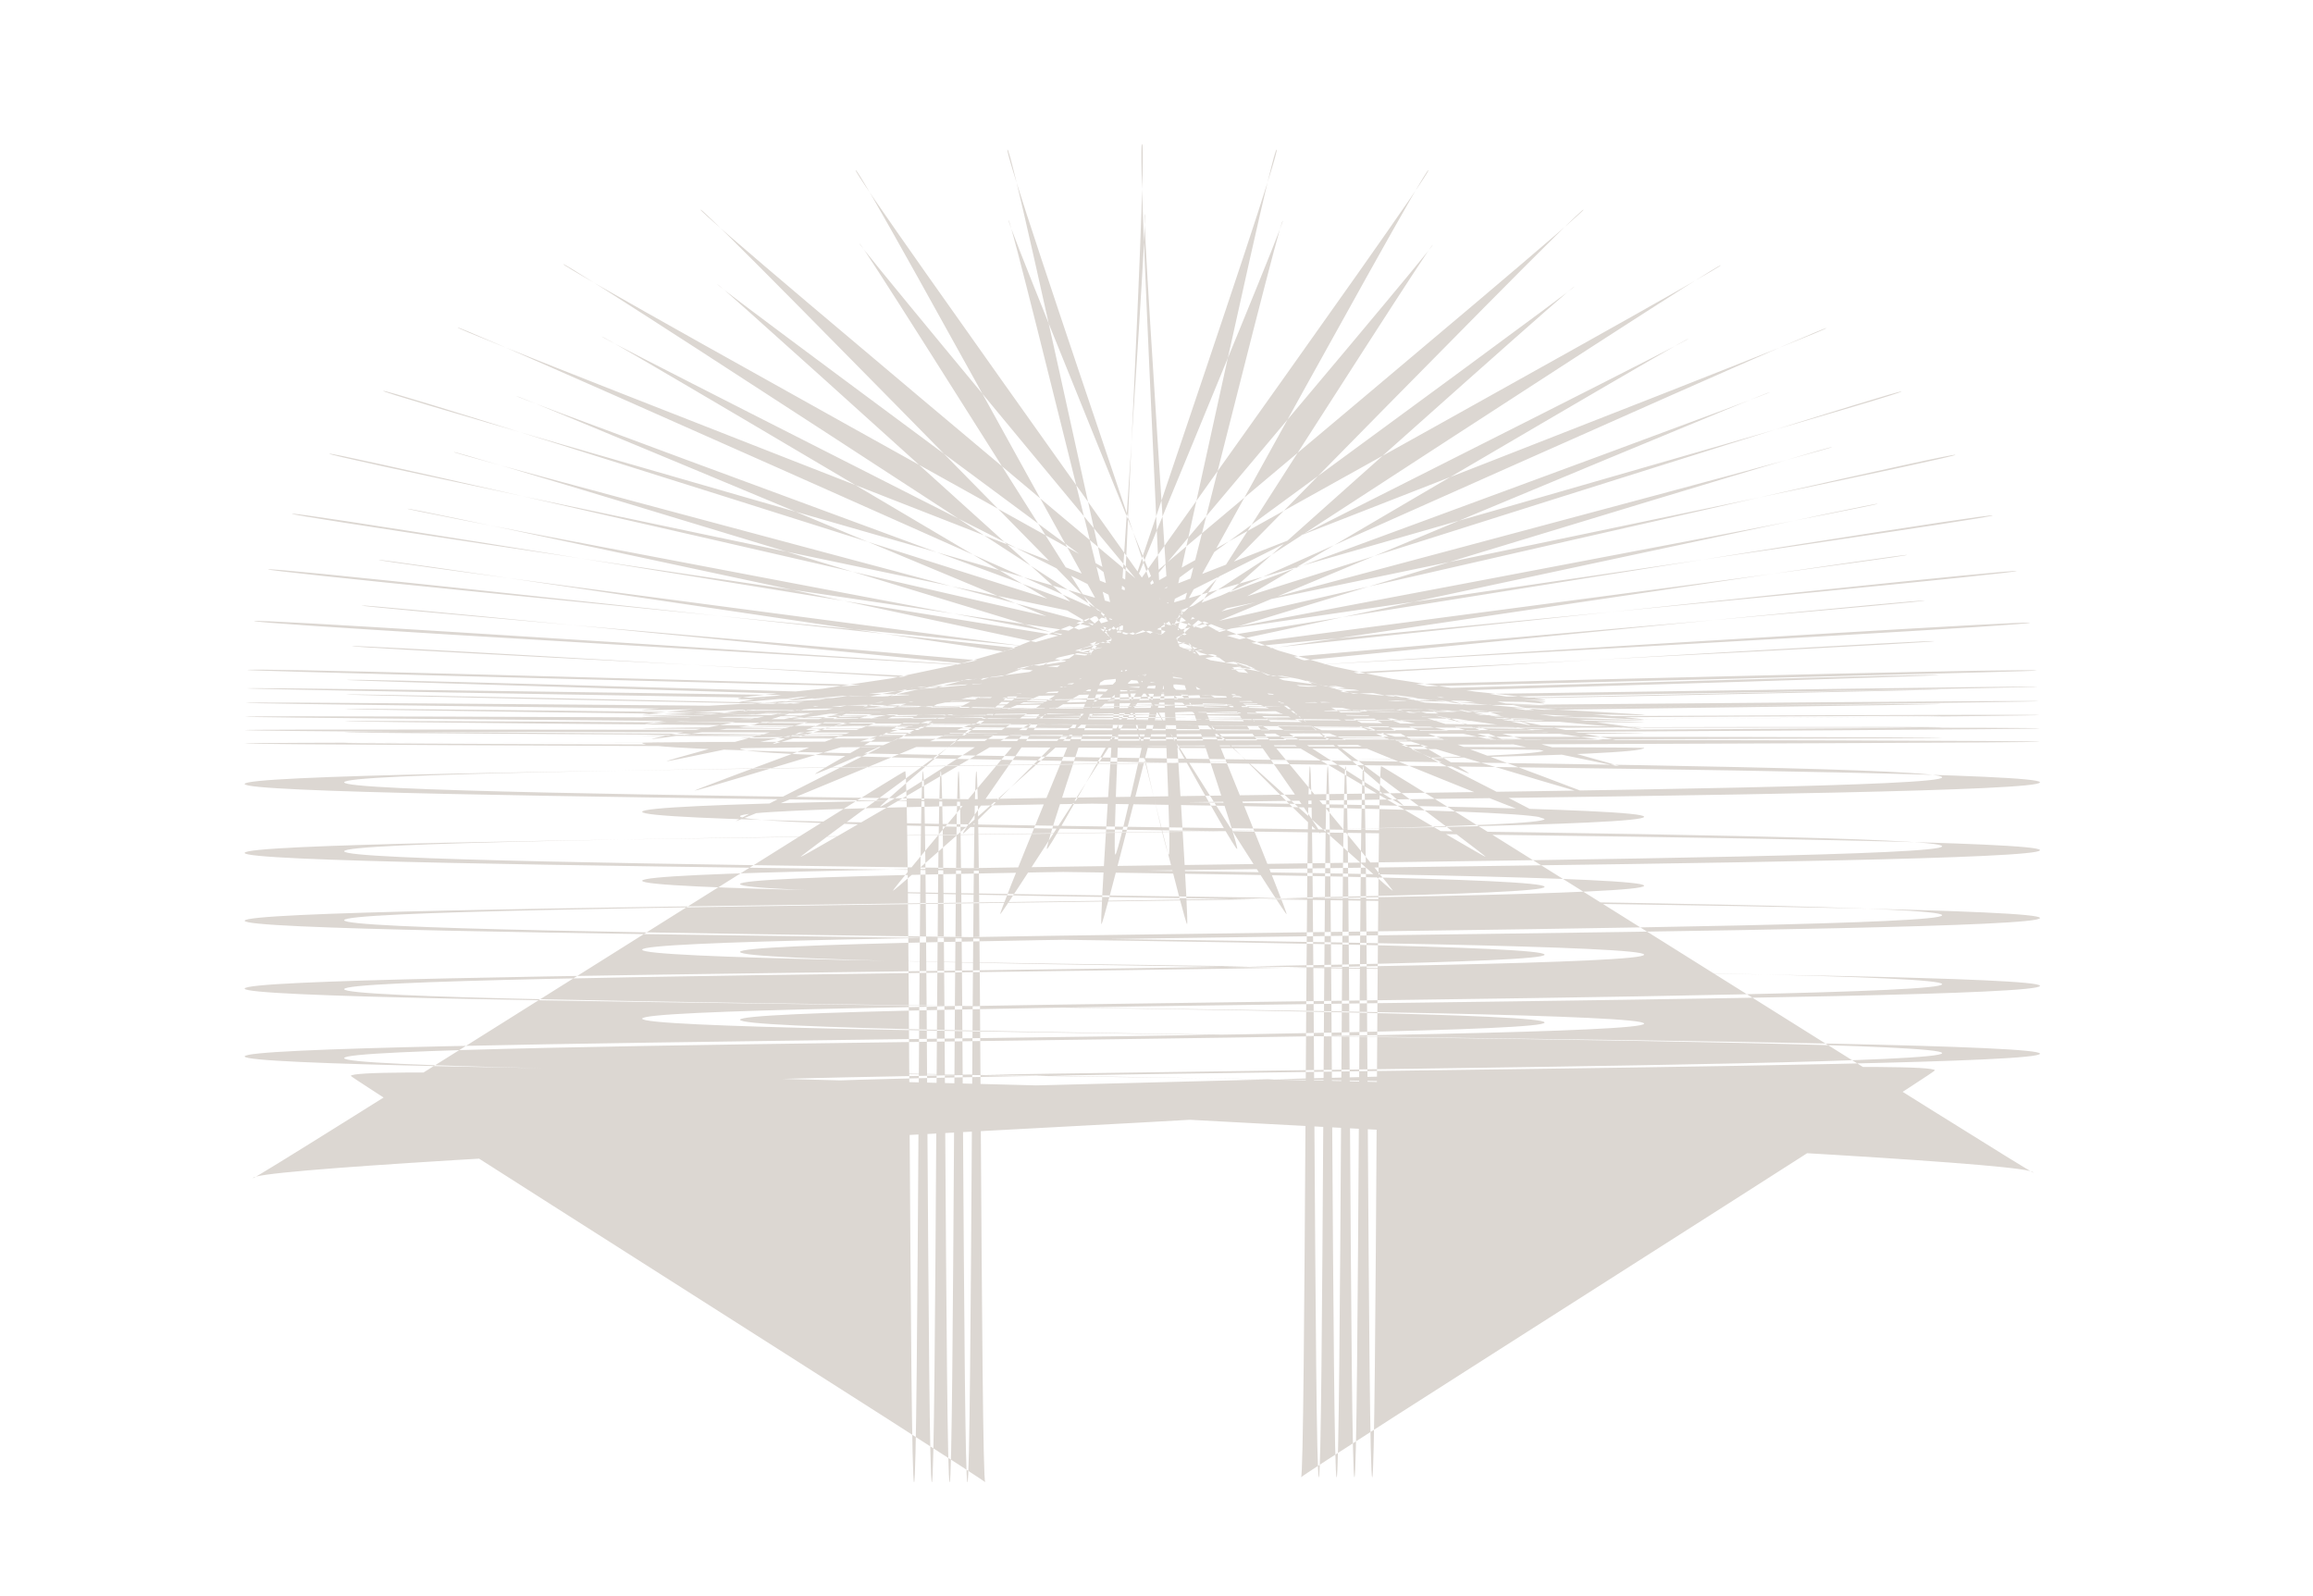
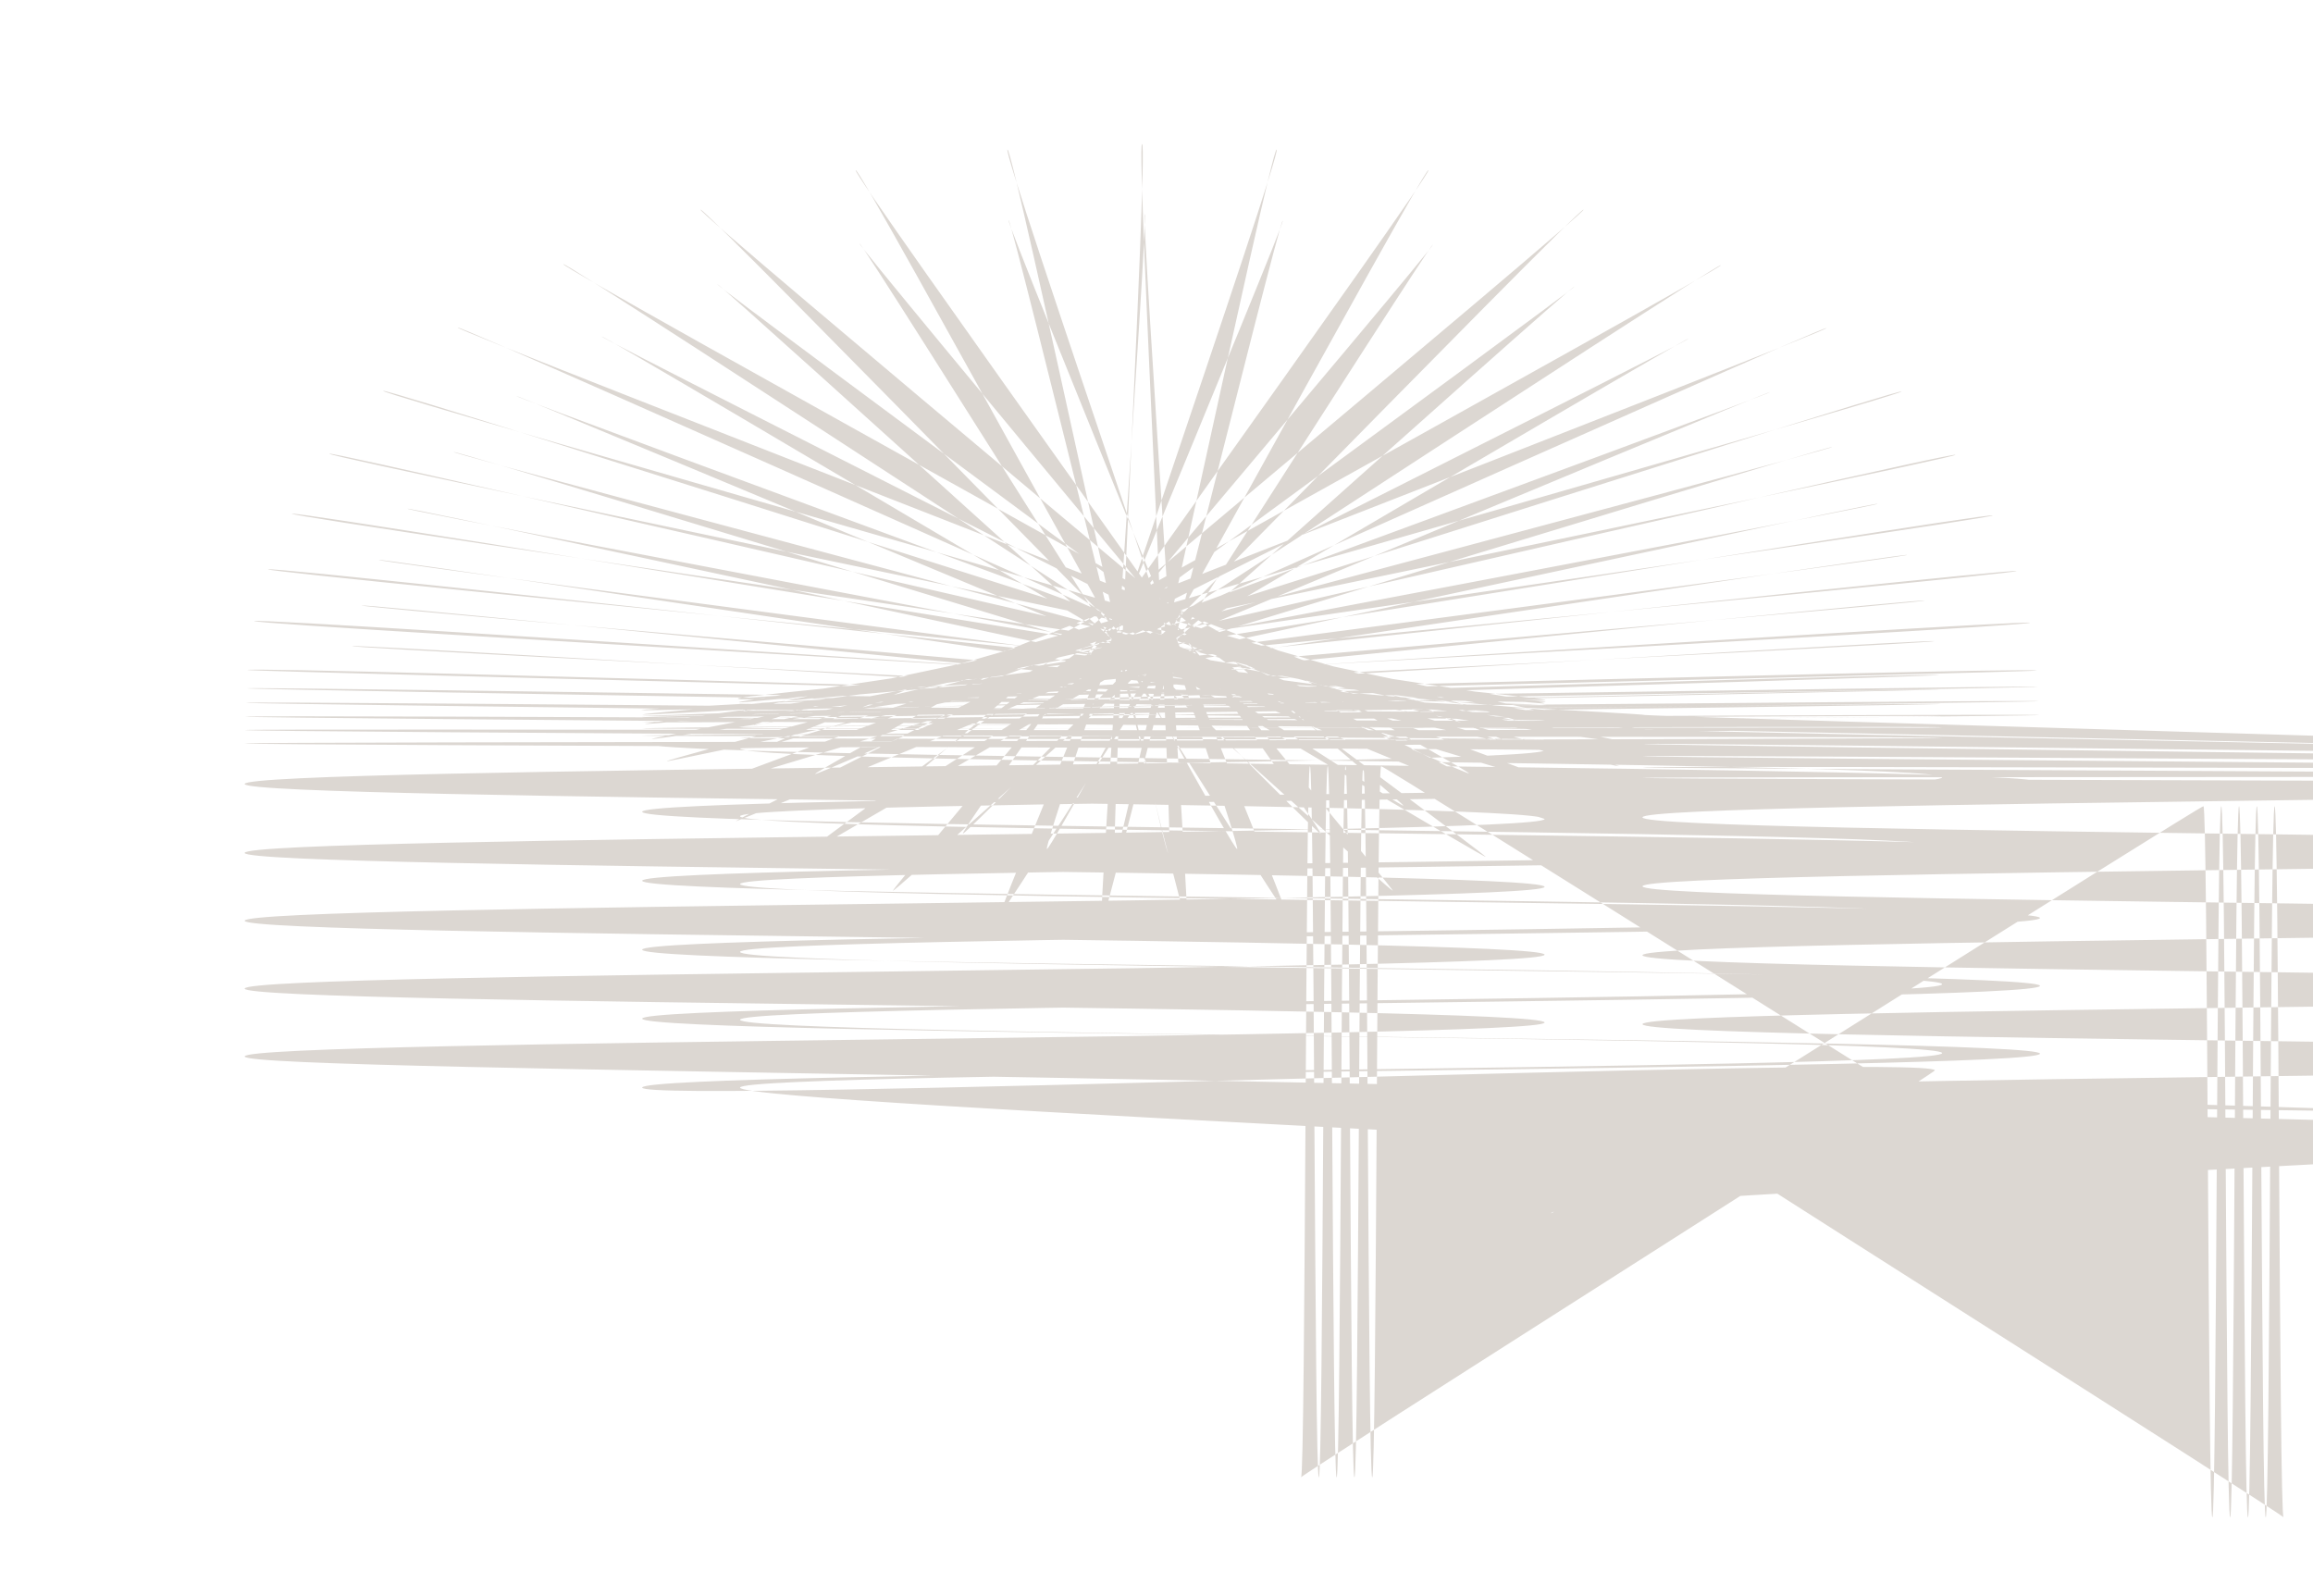
<svg xmlns="http://www.w3.org/2000/svg" version="1.1" id="Calque_1" x="0px" y="0px" viewBox="0 0 416 287.1" style="enable-background:new 0 0 416 287.1;" xml:space="preserve">
  <style type="text/css">
	.st0{fill:#DCD7D2;}
</style>
-   <path class="st0" d="M44.5,120.5c0.1-0.8,233.4,6.5,233.5,5.7c0.1-0.8-232.4-13.7-232.3-14.5c0.2-0.8,232.1,15,232.3,14.2  c0.2-0.8-230-22.8-229.8-23.5c0.3-0.8,229.3,24.8,229.6,24.1c0.3-0.8-225.7-33.4-225.3-34.1c0.4-0.8,224,36.3,224.5,35.6  c0.5-0.7-218.3-45.7-217.8-46.4c0.5-0.7,215.4,49.5,216,48.8c0.6-0.7-206.9-59.4-206.3-60.1c0.7-0.7,202.2,64,202.9,63.4  c0.6-0.5-190.2-74.3-189.5-74.8c0.7-0.5,181.1,80.6,181.9,80.2c0.8-0.5-163.8-91.1-162.9-91.6c0.9-0.4,150.2,97.8,151.1,97.4  C253.4,144.8,125,38.1,126,37.7c1-0.3,110.5,112.5,111.5,112.2c1-0.3-84.7-119.1-83.6-119.3c1.1-0.2,67.5,122.3,68.6,122.1  c1.1-0.1-42.5-125.7-41.3-125.8c1.1-0.1,27.9,126.9,29,126.8c1.1,0-5.9-127.8-4.8-127.8c1.2,0-5.9,127.8-4.8,127.8  c1.2,0,27.9-126.9,29-126.8c1.2,0.1-42.4,125.6-41.3,125.8c1.1,0.1,67.6-122.3,68.6-122.1c1.1,0.2-84.7,119-83.7,119.3  c1,0.3,110.6-112.5,111.6-112.2c1,0.3-127.4,107-126.5,107.4c0.9,0.4,150.3-97.8,151.2-97.4c0.8,0.4-163.7,91.1-162.9,91.5  c0.8,0.5,181.2-80.7,181.9-80.2c0.7,0.5-190.1,74.2-189.5,74.8c0.8,0.6,202.3-64,203-63.4c0.7,0.7-207,59.3-206.4,60  c0.6,0.7,215.6-49.4,216.1-48.6c0.5,0.7-218.5,45.3-218,46.1c0.4,0.7,224.3-36,224.7-35.2c0.4,0.7-225.8,32.9-225.5,33.6  c0.3,0.7,229.5-24.3,229.8-23.6c0.2,0.7-230.2,22.1-230,22.9c0.2,0.7,232.3-14.3,232.4-13.6c0.1,0.8-232.5,13-232.4,13.7  c0.1,0.8,233.5-5.9,233.6-5.1c0,0.3-233.5,5.7-233.5,6c0,0.3,233.7-3.4,233.7-3.1c0,0.3-233.7,4-233.6,4.3c0,0.3,233.7-2,233.8-1.7  c0,0.3-233.7,2.8-233.7,3.2c0,0.3,233.8-1,233.8-0.7c0,0.3-233.7,2-233.7,2.3c0,0.3,233.8-0.3,233.8,0.1c0,0.3-233.8,1.3-233.8,1.7  c0,0.3,233.8,0.3,233.8,0.7c0,0.3-233.8,0.8-233.8,1.2c0,3.1,233.8,3.1,233.8,6.1c0,3.1-233.8,3.1-233.8,6.1  c0,3.1,233.8,3.1,233.8,6.1c0,3.1-233.8,3.1-233.8,6.1s233.8,3.1,233.8,6.1c0,3.1-233.8,3.1-233.8,6.1c0,3.1,233.8,3.1,233.8,6.1  c0,3.1-233.8,3.1-233.8,6.1c0,3.1,233.8,3.1,233.8,6.1c0,3.1-233.8,3.1-233.8,6.1c0,3.1,233.4,12.3,232.6,15.3  c-0.1,0.4-116.5-73.1-117.3-73.1c-0.8,0-0.8,127.9-1.6,127.9c-0.8,0-0.8-127.9-1.6-127.9c-0.8,0-0.8,127.9-1.6,127.9  c-0.8,0-0.8-127.9-1.6-127.9c-0.8,0-0.8,127.9-1.6,127.9c-0.8,0-0.8-127.9-1.6-127.9c-0.8,0-0.8,127.9-1.6,127.9  c-0.8,0-0.8-127.9-1.6-127.9c-0.8,0-0.8,127.9-1.6,127.9s114.1-72.7,114-73.2c-0.8-3-232.5,6.1-232.5,3.1c0-3.1,233.8-3.1,233.8-6.2  c0-3.1-233.8-3.1-233.8-6.2c0-3.1,233.8-3.1,233.8-6.2c0-3.1-233.8-3.1-233.8-6.2c0-3.1,233.8-3.1,233.8-6.2  c0-3.1-233.8-3.1-233.8-6.2c0-3.1,233.8-3.1,233.8-6.2c0-3.1-233.8-3.1-233.8-6.2c0-3.1,233.8-3.1,233.8-6.2  c0-3.1-233.8-3.1-233.8-6.2c0-0.3,233.8-0.7,233.8-0.9c0-0.3-233.8-0.2-233.8-0.4c0-0.3,233.8-1.2,233.8-1.5  c0-0.3-233.8,0.5-233.8,0.2c0-0.3,233.7-2,233.7-2.2c0-0.3-233.8,1.3-233.8,1.1c0-0.3,233.7-3,233.7-3.3c0-0.3-233.7,2.7-233.7,2.4  c0-0.3,233.6-4.8,233.6-5c0-0.3-233.6,5-233.6,4.8c0-0.3,233.4-7.1,233.4-7.4c0-0.5-233.4,6.8-233.5,6.3  c-0.1-0.5,232.8-11.9,232.7-12.4c-0.1-0.5-232.4,13.7-232.5,13.2c-0.1-0.5,230.9-20,230.7-20.5c-0.2-0.5-230,22.7-230.2,22.2  c-0.2-0.5,227.3-29.9,227-30.4c-0.2-0.5-225.5,33.6-225.8,33.1c-0.3-0.5,220.9-41.8,220.5-42.3c-0.3-0.5-217.5,46.7-217.8,46.3  c-0.4-0.5,210-56.1,209.6-56.5c-0.4-0.5-204.1,62.2-204.6,61.8c-0.4-0.3,193.9-71.4,193.5-71.7c-0.4-0.3-185.7,77.5-186.1,77.2  c-0.4-0.3,171.9-86.5,171.4-86.8c-0.5-0.3-159.2,93.5-159.7,93.2c-0.5-0.2,139.7-102.4,139.2-102.6c-0.6-0.2-122,108.9-122.6,108.7  c-0.6-0.2,97.7-116,97.1-116.2c-0.6-0.1-77.2,120.5-77.8,120.4c-0.7-0.1,51.5-124.6,50.8-124.7c-0.7-0.1-31.9,126.6-32.6,126.5  c-0.7,0,8.5-127.7,7.8-127.7c-0.7,0,8.3,127.7,7.6,127.7c-0.7,0-31.4-126.6-32.1-126.6c-0.7,0.1,50.6,124.7,50,124.8  c-0.7,0.1-76.2-120.8-76.8-120.6c-0.6,0.1,96.5,116.3,95.9,116.4c-0.6,0.2-121-109.3-121.5-109.1c-0.6,0.2,138.7,102.7,138.2,103  c-0.5,0.2-158.5-93.9-159-93.6c-0.5,0.3,171.4,86.8,170.9,87.1C278.2,149,93.2,70.9,92.8,71.2c-0.4,0.3,193.7,71.4,193.4,71.8  C285.7,143.4,82,80.8,81.6,81.3c-0.4,0.4,210,56,209.6,56.5C290.8,138.2,73.7,91,73.3,91.5C73,92,294.2,133.3,293.9,133.8  c-0.3,0.5-225.5-33.6-225.8-33.1c-0.2,0.5,227.2,29.8,227.1,30.4c-0.2,0.5-230-22.7-230.2-22.2c-0.2,0.5,230.8,20,230.7,20.5  c-0.1,0.5-232.4-13.7-232.5-13.2c-0.1,0.5,232.7,11.9,232.7,12.4c-0.1,0.5-233.4-6.9-233.5-6.3c0,0.2,233.4,7,233.4,7.3  c0,0.3-233.6-5-233.6-4.7c0,0.3,233.6,4.7,233.6,5c0,0.3-233.7-2.7-233.7-2.4c0,0.3,233.7,3,233.7,3.3c0,0.3-233.8-1.4-233.8-1.1  c0,0.3,233.7,2,233.7,2.2c0,0.3-233.8-0.5-233.8-0.2c0,0.3,233.8,1.2,233.8,1.5c0,0.3-233.8,0.2-233.8,0.4  c0,0.3,233.8,0.7,233.8,0.9c0,3.1-233.8,3.1-233.8,6.2c0,3.1,233.8,3.1,233.8,6.2c0,3.1-233.8,3.1-233.8,6.2  c0,3.1,233.8,3.1,233.8,6.2s-233.8,3.1-233.8,6.2c0,3.1,233.8,3.1,233.8,6.2c0,3.1-233.8,3.1-233.8,6.2c0,3.1,233.8,3.1,233.8,6.2  c0,3.1-233.8,3.1-233.8,6.2c0,3.1,233.8,3.1,233.8,6.2s-231.8-6-232.6-3c-0.1,0.4,114.9,73.1,114.1,73.1c-0.8,0-0.8-127.9-1.6-127.9  c-0.8,0-0.8,127.9-1.6,127.9c-0.8,0-0.8-127.9-1.6-127.9c-0.8,0-0.8,127.9-1.6,127.9c-0.8,0-0.8-127.9-1.6-127.9  c-0.8,0-0.8,127.9-1.6,127.9c-0.8,0-0.8-127.9-1.6-127.9c-0.8,0-0.8,127.9-1.6,127.9c-0.8,0-0.8-127.9-1.6-127.9  c-0.8,0-117.2,73.7-117.3,73.2c-0.8-3,232.5-12.3,232.5-15.4C277.8,193,44,193,44,190c0-3.1,233.8-3.1,233.8-6.1  c0-3.1-233.8-3.1-233.8-6.1c0-3.1,233.8-3.1,233.8-6.1c0-3.1-233.8-3.1-233.8-6.1c0-3.1,233.8-3.1,233.8-6.1  c0-3.1-233.8-3.1-233.8-6.1c0-3.1,233.8-3.1,233.8-6.1C277.8,144,44,144,44,141c0-3.1,233.8-3.1,233.8-6.1  c0-0.3-233.8-0.8-233.8-1.2c0-0.3,233.8-0.3,233.8-0.7c0-0.3-233.8-1.3-233.8-1.7c0-0.3,233.8,0.3,233.8-0.1  c0-0.4-233.7-2-233.7-2.3c0-0.4,233.8,1,233.8,0.7c0-0.4-233.7-2.9-233.7-3.2c0-0.4,233.7,2,233.8,1.7c0-0.4-233.7-4-233.6-4.3  c0-0.4,233.7,3.4,233.7,3C278,126.4,44.4,120.8,44.5,120.5z" />
+   <path class="st0" d="M44.5,120.5c0.1-0.8,233.4,6.5,233.5,5.7c0.1-0.8-232.4-13.7-232.3-14.5c0.2-0.8,232.1,15,232.3,14.2  c0.2-0.8-230-22.8-229.8-23.5c0.3-0.8,229.3,24.8,229.6,24.1c0.3-0.8-225.7-33.4-225.3-34.1c0.4-0.8,224,36.3,224.5,35.6  c0.5-0.7-218.3-45.7-217.8-46.4c0.5-0.7,215.4,49.5,216,48.8c0.6-0.7-206.9-59.4-206.3-60.1c0.7-0.7,202.2,64,202.9,63.4  c0.6-0.5-190.2-74.3-189.5-74.8c0.7-0.5,181.1,80.6,181.9,80.2c0.8-0.5-163.8-91.1-162.9-91.6c0.9-0.4,150.2,97.8,151.1,97.4  C253.4,144.8,125,38.1,126,37.7c1-0.3,110.5,112.5,111.5,112.2c1-0.3-84.7-119.1-83.6-119.3c1.1-0.2,67.5,122.3,68.6,122.1  c1.1-0.1-42.5-125.7-41.3-125.8c1.1-0.1,27.9,126.9,29,126.8c1.1,0-5.9-127.8-4.8-127.8c1.2,0-5.9,127.8-4.8,127.8  c1.2,0,27.9-126.9,29-126.8c1.2,0.1-42.4,125.6-41.3,125.8c1.1,0.1,67.6-122.3,68.6-122.1c1.1,0.2-84.7,119-83.7,119.3  c1,0.3,110.6-112.5,111.6-112.2c1,0.3-127.4,107-126.5,107.4c0.9,0.4,150.3-97.8,151.2-97.4c0.8,0.4-163.7,91.1-162.9,91.5  c0.8,0.5,181.2-80.7,181.9-80.2c0.7,0.5-190.1,74.2-189.5,74.8c0.8,0.6,202.3-64,203-63.4c0.7,0.7-207,59.3-206.4,60  c0.6,0.7,215.6-49.4,216.1-48.6c0.5,0.7-218.5,45.3-218,46.1c0.4,0.7,224.3-36,224.7-35.2c0.4,0.7-225.8,32.9-225.5,33.6  c0.3,0.7,229.5-24.3,229.8-23.6c0.2,0.7-230.2,22.1-230,22.9c0.2,0.7,232.3-14.3,232.4-13.6c0.1,0.8-232.5,13-232.4,13.7  c0.1,0.8,233.5-5.9,233.6-5.1c0,0.3-233.5,5.7-233.5,6c0,0.3,233.7-3.4,233.7-3.1c0,0.3-233.7,4-233.6,4.3c0,0.3,233.7-2,233.8-1.7  c0,0.3-233.7,2.8-233.7,3.2c0,0.3,233.8-1,233.8-0.7c0,0.3-233.7,2-233.7,2.3c0,0.3,233.8-0.3,233.8,0.1c0,0.3-233.8,1.3-233.8,1.7  c0,0.3,233.8,0.3,233.8,0.7c0,0.3-233.8,0.8-233.8,1.2c0,3.1,233.8,3.1,233.8,6.1c0,3.1-233.8,3.1-233.8,6.1  c0,3.1,233.8,3.1,233.8,6.1c0,3.1-233.8,3.1-233.8,6.1s233.8,3.1,233.8,6.1c0,3.1-233.8,3.1-233.8,6.1c0,3.1,233.8,3.1,233.8,6.1  c0,3.1-233.8,3.1-233.8,6.1c0,3.1,233.8,3.1,233.8,6.1c0,3.1-233.8,3.1-233.8,6.1c0,3.1,233.4,12.3,232.6,15.3  c-0.1,0.4-116.5-73.1-117.3-73.1c-0.8,0-0.8,127.9-1.6,127.9c-0.8,0-0.8-127.9-1.6-127.9c-0.8,0-0.8,127.9-1.6,127.9  c-0.8,0-0.8-127.9-1.6-127.9c-0.8,0-0.8,127.9-1.6,127.9c-0.8,0-0.8-127.9-1.6-127.9c-0.8,0-0.8,127.9-1.6,127.9  c-0.8,0-0.8-127.9-1.6-127.9c-0.8,0-0.8,127.9-1.6,127.9s114.1-72.7,114-73.2c-0.8-3-232.5,6.1-232.5,3.1c0-3.1,233.8-3.1,233.8-6.2  c0-3.1-233.8-3.1-233.8-6.2c0-3.1,233.8-3.1,233.8-6.2c0-3.1-233.8-3.1-233.8-6.2c0-3.1,233.8-3.1,233.8-6.2  c0-3.1-233.8-3.1-233.8-6.2c0-3.1,233.8-3.1,233.8-6.2c0-3.1-233.8-3.1-233.8-6.2c0-3.1,233.8-3.1,233.8-6.2  c0-3.1-233.8-3.1-233.8-6.2c0-0.3,233.8-0.7,233.8-0.9c0-0.3-233.8-0.2-233.8-0.4c0-0.3,233.8-1.2,233.8-1.5  c0-0.3-233.8,0.5-233.8,0.2c0-0.3,233.7-2,233.7-2.2c0-0.3-233.8,1.3-233.8,1.1c0-0.3,233.7-3,233.7-3.3c0-0.3-233.7,2.7-233.7,2.4  c0-0.3,233.6-4.8,233.6-5c0-0.3-233.6,5-233.6,4.8c0-0.3,233.4-7.1,233.4-7.4c0-0.5-233.4,6.8-233.5,6.3  c-0.1-0.5,232.8-11.9,232.7-12.4c-0.1-0.5-232.4,13.7-232.5,13.2c-0.1-0.5,230.9-20,230.7-20.5c-0.2-0.5-230,22.7-230.2,22.2  c-0.2-0.5,227.3-29.9,227-30.4c-0.2-0.5-225.5,33.6-225.8,33.1c-0.3-0.5,220.9-41.8,220.5-42.3c-0.3-0.5-217.5,46.7-217.8,46.3  c-0.4-0.5,210-56.1,209.6-56.5c-0.4-0.5-204.1,62.2-204.6,61.8c-0.4-0.3,193.9-71.4,193.5-71.7c-0.4-0.3-185.7,77.5-186.1,77.2  c-0.4-0.3,171.9-86.5,171.4-86.8c-0.5-0.3-159.2,93.5-159.7,93.2c-0.5-0.2,139.7-102.4,139.2-102.6c-0.6-0.2-122,108.9-122.6,108.7  c-0.6-0.2,97.7-116,97.1-116.2c-0.6-0.1-77.2,120.5-77.8,120.4c-0.7-0.1,51.5-124.6,50.8-124.7c-0.7-0.1-31.9,126.6-32.6,126.5  c-0.7,0,8.5-127.7,7.8-127.7c-0.7,0,8.3,127.7,7.6,127.7c-0.7,0-31.4-126.6-32.1-126.6c-0.7,0.1,50.6,124.7,50,124.8  c-0.7,0.1-76.2-120.8-76.8-120.6c-0.6,0.1,96.5,116.3,95.9,116.4c-0.6,0.2-121-109.3-121.5-109.1c-0.6,0.2,138.7,102.7,138.2,103  c-0.5,0.2-158.5-93.9-159-93.6c-0.5,0.3,171.4,86.8,170.9,87.1C278.2,149,93.2,70.9,92.8,71.2c-0.4,0.3,193.7,71.4,193.4,71.8  C285.7,143.4,82,80.8,81.6,81.3c-0.4,0.4,210,56,209.6,56.5C290.8,138.2,73.7,91,73.3,91.5C73,92,294.2,133.3,293.9,133.8  c-0.3,0.5-225.5-33.6-225.8-33.1c-0.2,0.5,227.2,29.8,227.1,30.4c-0.2,0.5-230-22.7-230.2-22.2c-0.2,0.5,230.8,20,230.7,20.5  c-0.1,0.5-232.4-13.7-232.5-13.2c-0.1,0.5,232.7,11.9,232.7,12.4c0,0.2,233.4,7,233.4,7.3  c0,0.3-233.6-5-233.6-4.7c0,0.3,233.6,4.7,233.6,5c0,0.3-233.7-2.7-233.7-2.4c0,0.3,233.7,3,233.7,3.3c0,0.3-233.8-1.4-233.8-1.1  c0,0.3,233.7,2,233.7,2.2c0,0.3-233.8-0.5-233.8-0.2c0,0.3,233.8,1.2,233.8,1.5c0,0.3-233.8,0.2-233.8,0.4  c0,0.3,233.8,0.7,233.8,0.9c0,3.1-233.8,3.1-233.8,6.2c0,3.1,233.8,3.1,233.8,6.2c0,3.1-233.8,3.1-233.8,6.2  c0,3.1,233.8,3.1,233.8,6.2s-233.8,3.1-233.8,6.2c0,3.1,233.8,3.1,233.8,6.2c0,3.1-233.8,3.1-233.8,6.2c0,3.1,233.8,3.1,233.8,6.2  c0,3.1-233.8,3.1-233.8,6.2c0,3.1,233.8,3.1,233.8,6.2s-231.8-6-232.6-3c-0.1,0.4,114.9,73.1,114.1,73.1c-0.8,0-0.8-127.9-1.6-127.9  c-0.8,0-0.8,127.9-1.6,127.9c-0.8,0-0.8-127.9-1.6-127.9c-0.8,0-0.8,127.9-1.6,127.9c-0.8,0-0.8-127.9-1.6-127.9  c-0.8,0-0.8,127.9-1.6,127.9c-0.8,0-0.8-127.9-1.6-127.9c-0.8,0-0.8,127.9-1.6,127.9c-0.8,0-0.8-127.9-1.6-127.9  c-0.8,0-117.2,73.7-117.3,73.2c-0.8-3,232.5-12.3,232.5-15.4C277.8,193,44,193,44,190c0-3.1,233.8-3.1,233.8-6.1  c0-3.1-233.8-3.1-233.8-6.1c0-3.1,233.8-3.1,233.8-6.1c0-3.1-233.8-3.1-233.8-6.1c0-3.1,233.8-3.1,233.8-6.1  c0-3.1-233.8-3.1-233.8-6.1c0-3.1,233.8-3.1,233.8-6.1C277.8,144,44,144,44,141c0-3.1,233.8-3.1,233.8-6.1  c0-0.3-233.8-0.8-233.8-1.2c0-0.3,233.8-0.3,233.8-0.7c0-0.3-233.8-1.3-233.8-1.7c0-0.3,233.8,0.3,233.8-0.1  c0-0.4-233.7-2-233.7-2.3c0-0.4,233.8,1,233.8,0.7c0-0.4-233.7-2.9-233.7-3.2c0-0.4,233.7,2,233.8,1.7c0-0.4-233.7-4-233.6-4.3  c0-0.4,233.7,3.4,233.7,3C278,126.4,44.4,120.8,44.5,120.5z" />
</svg>